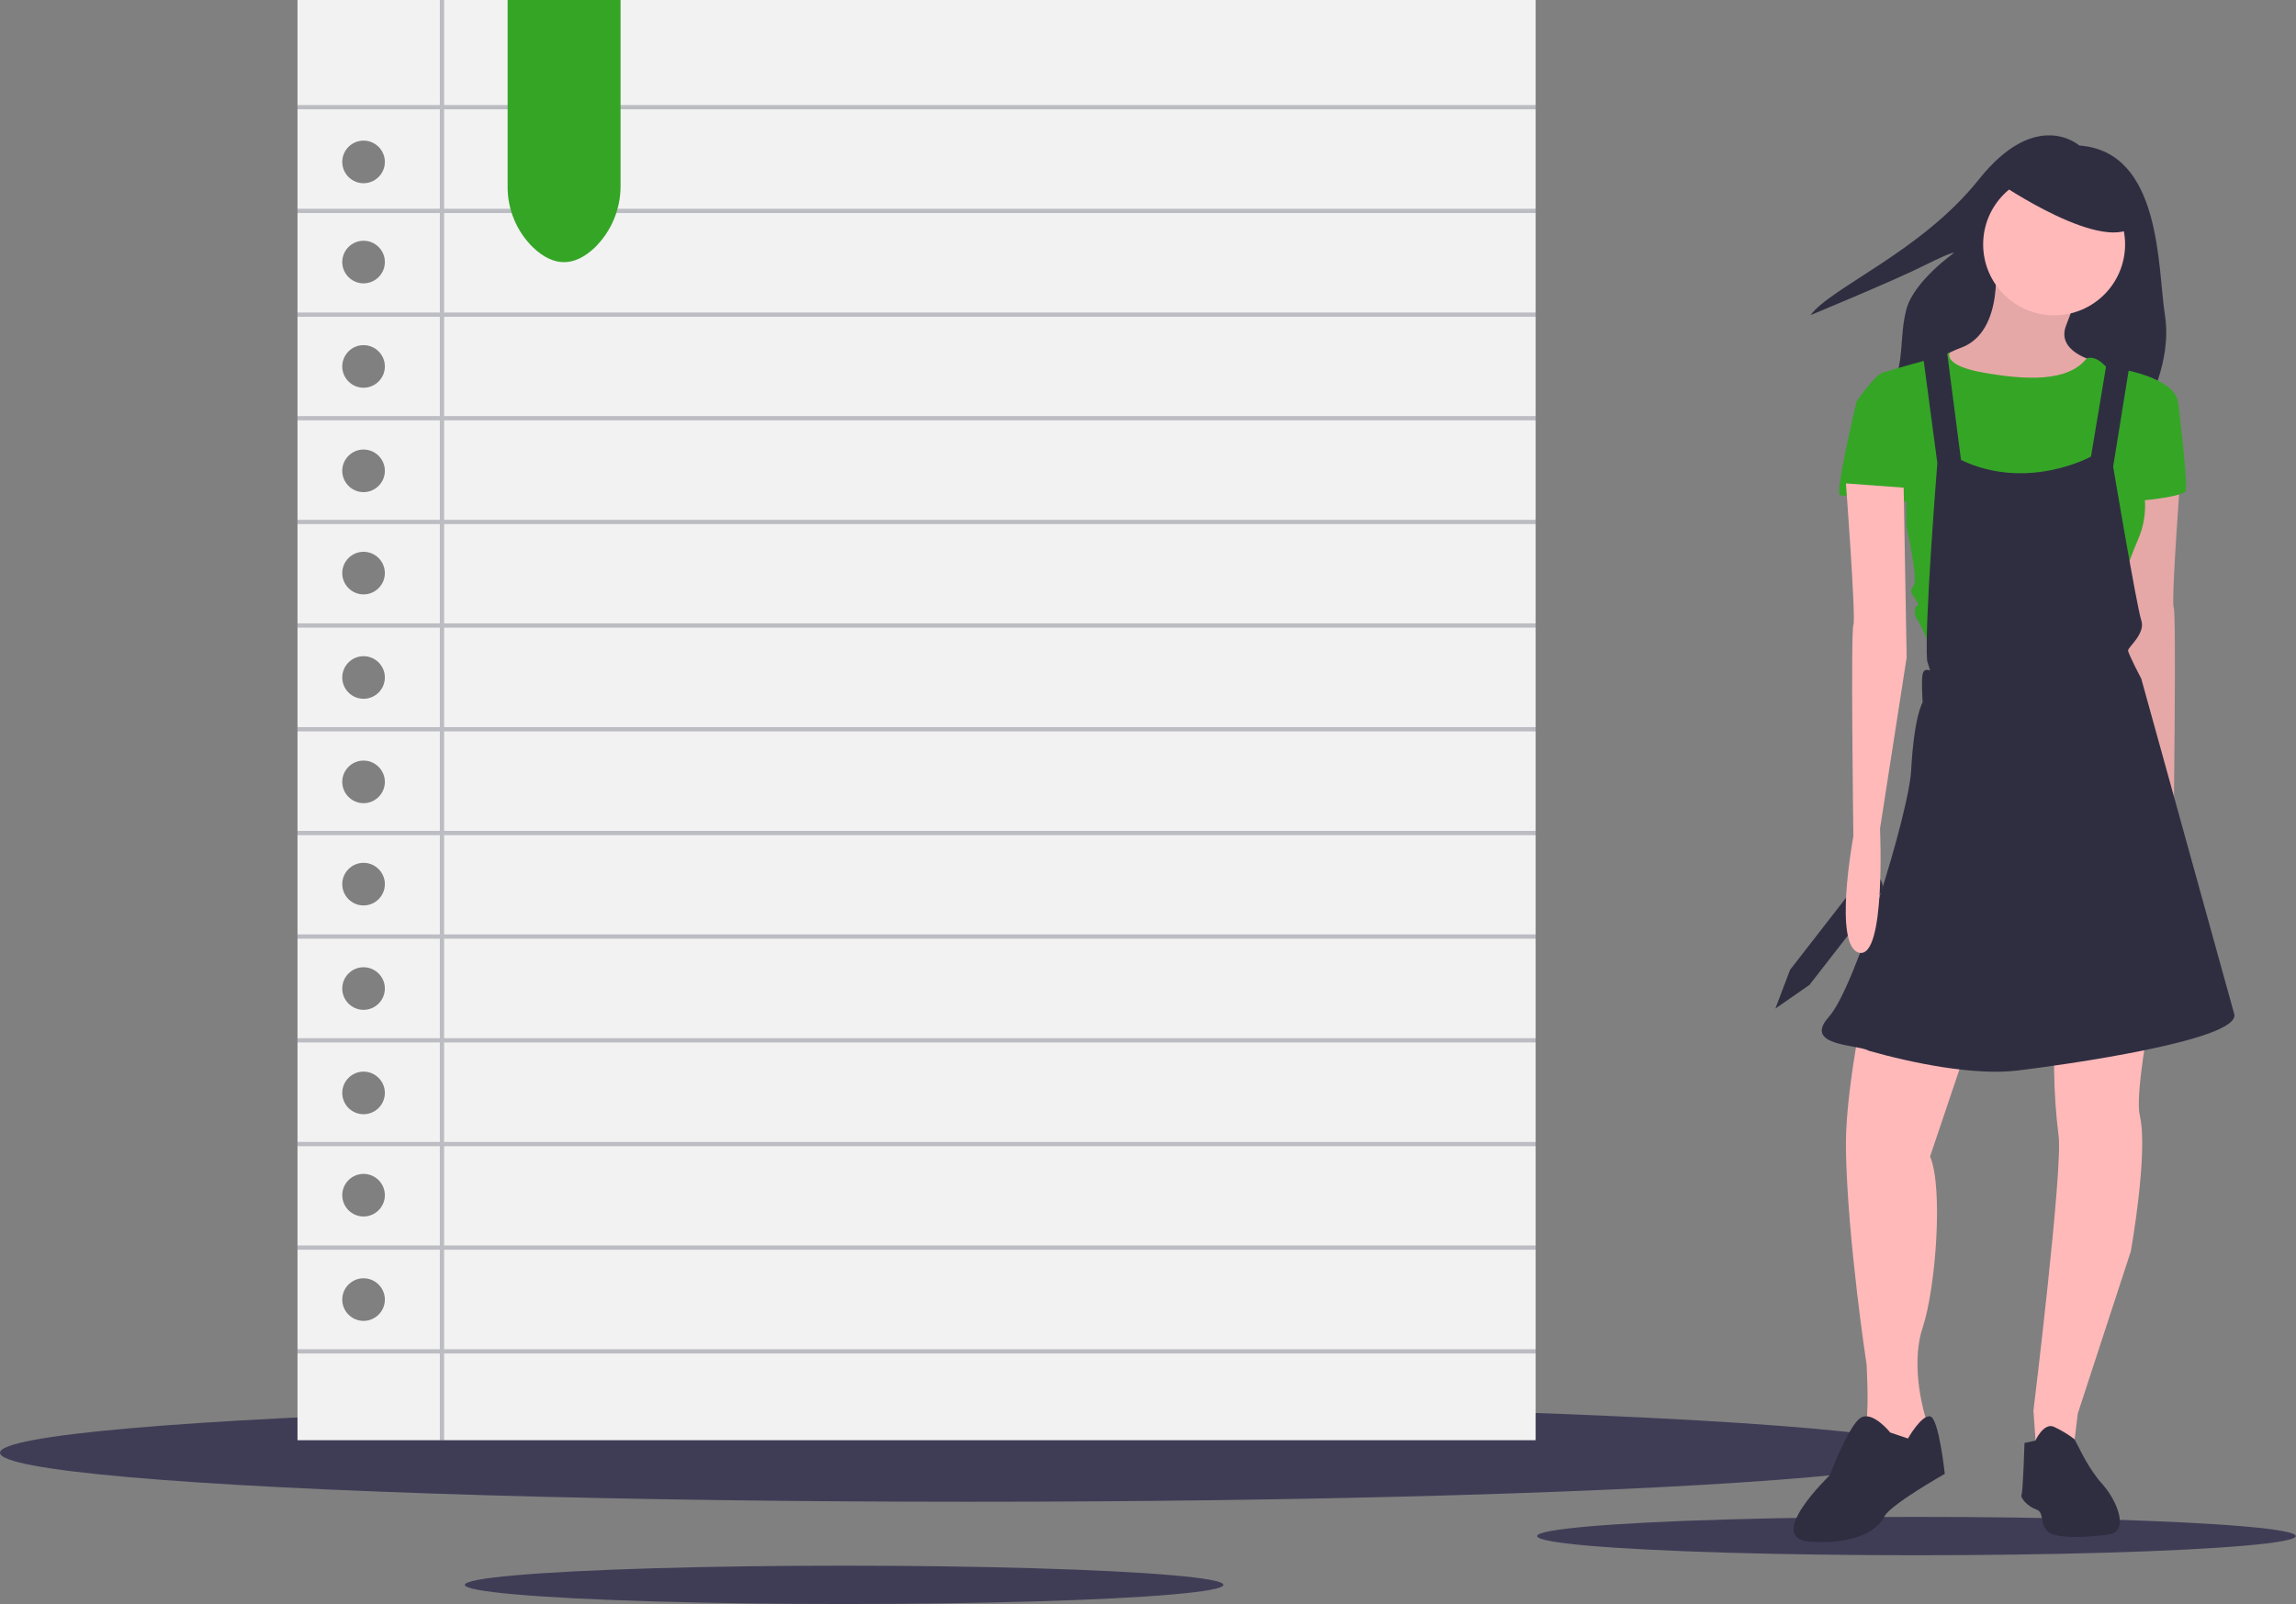
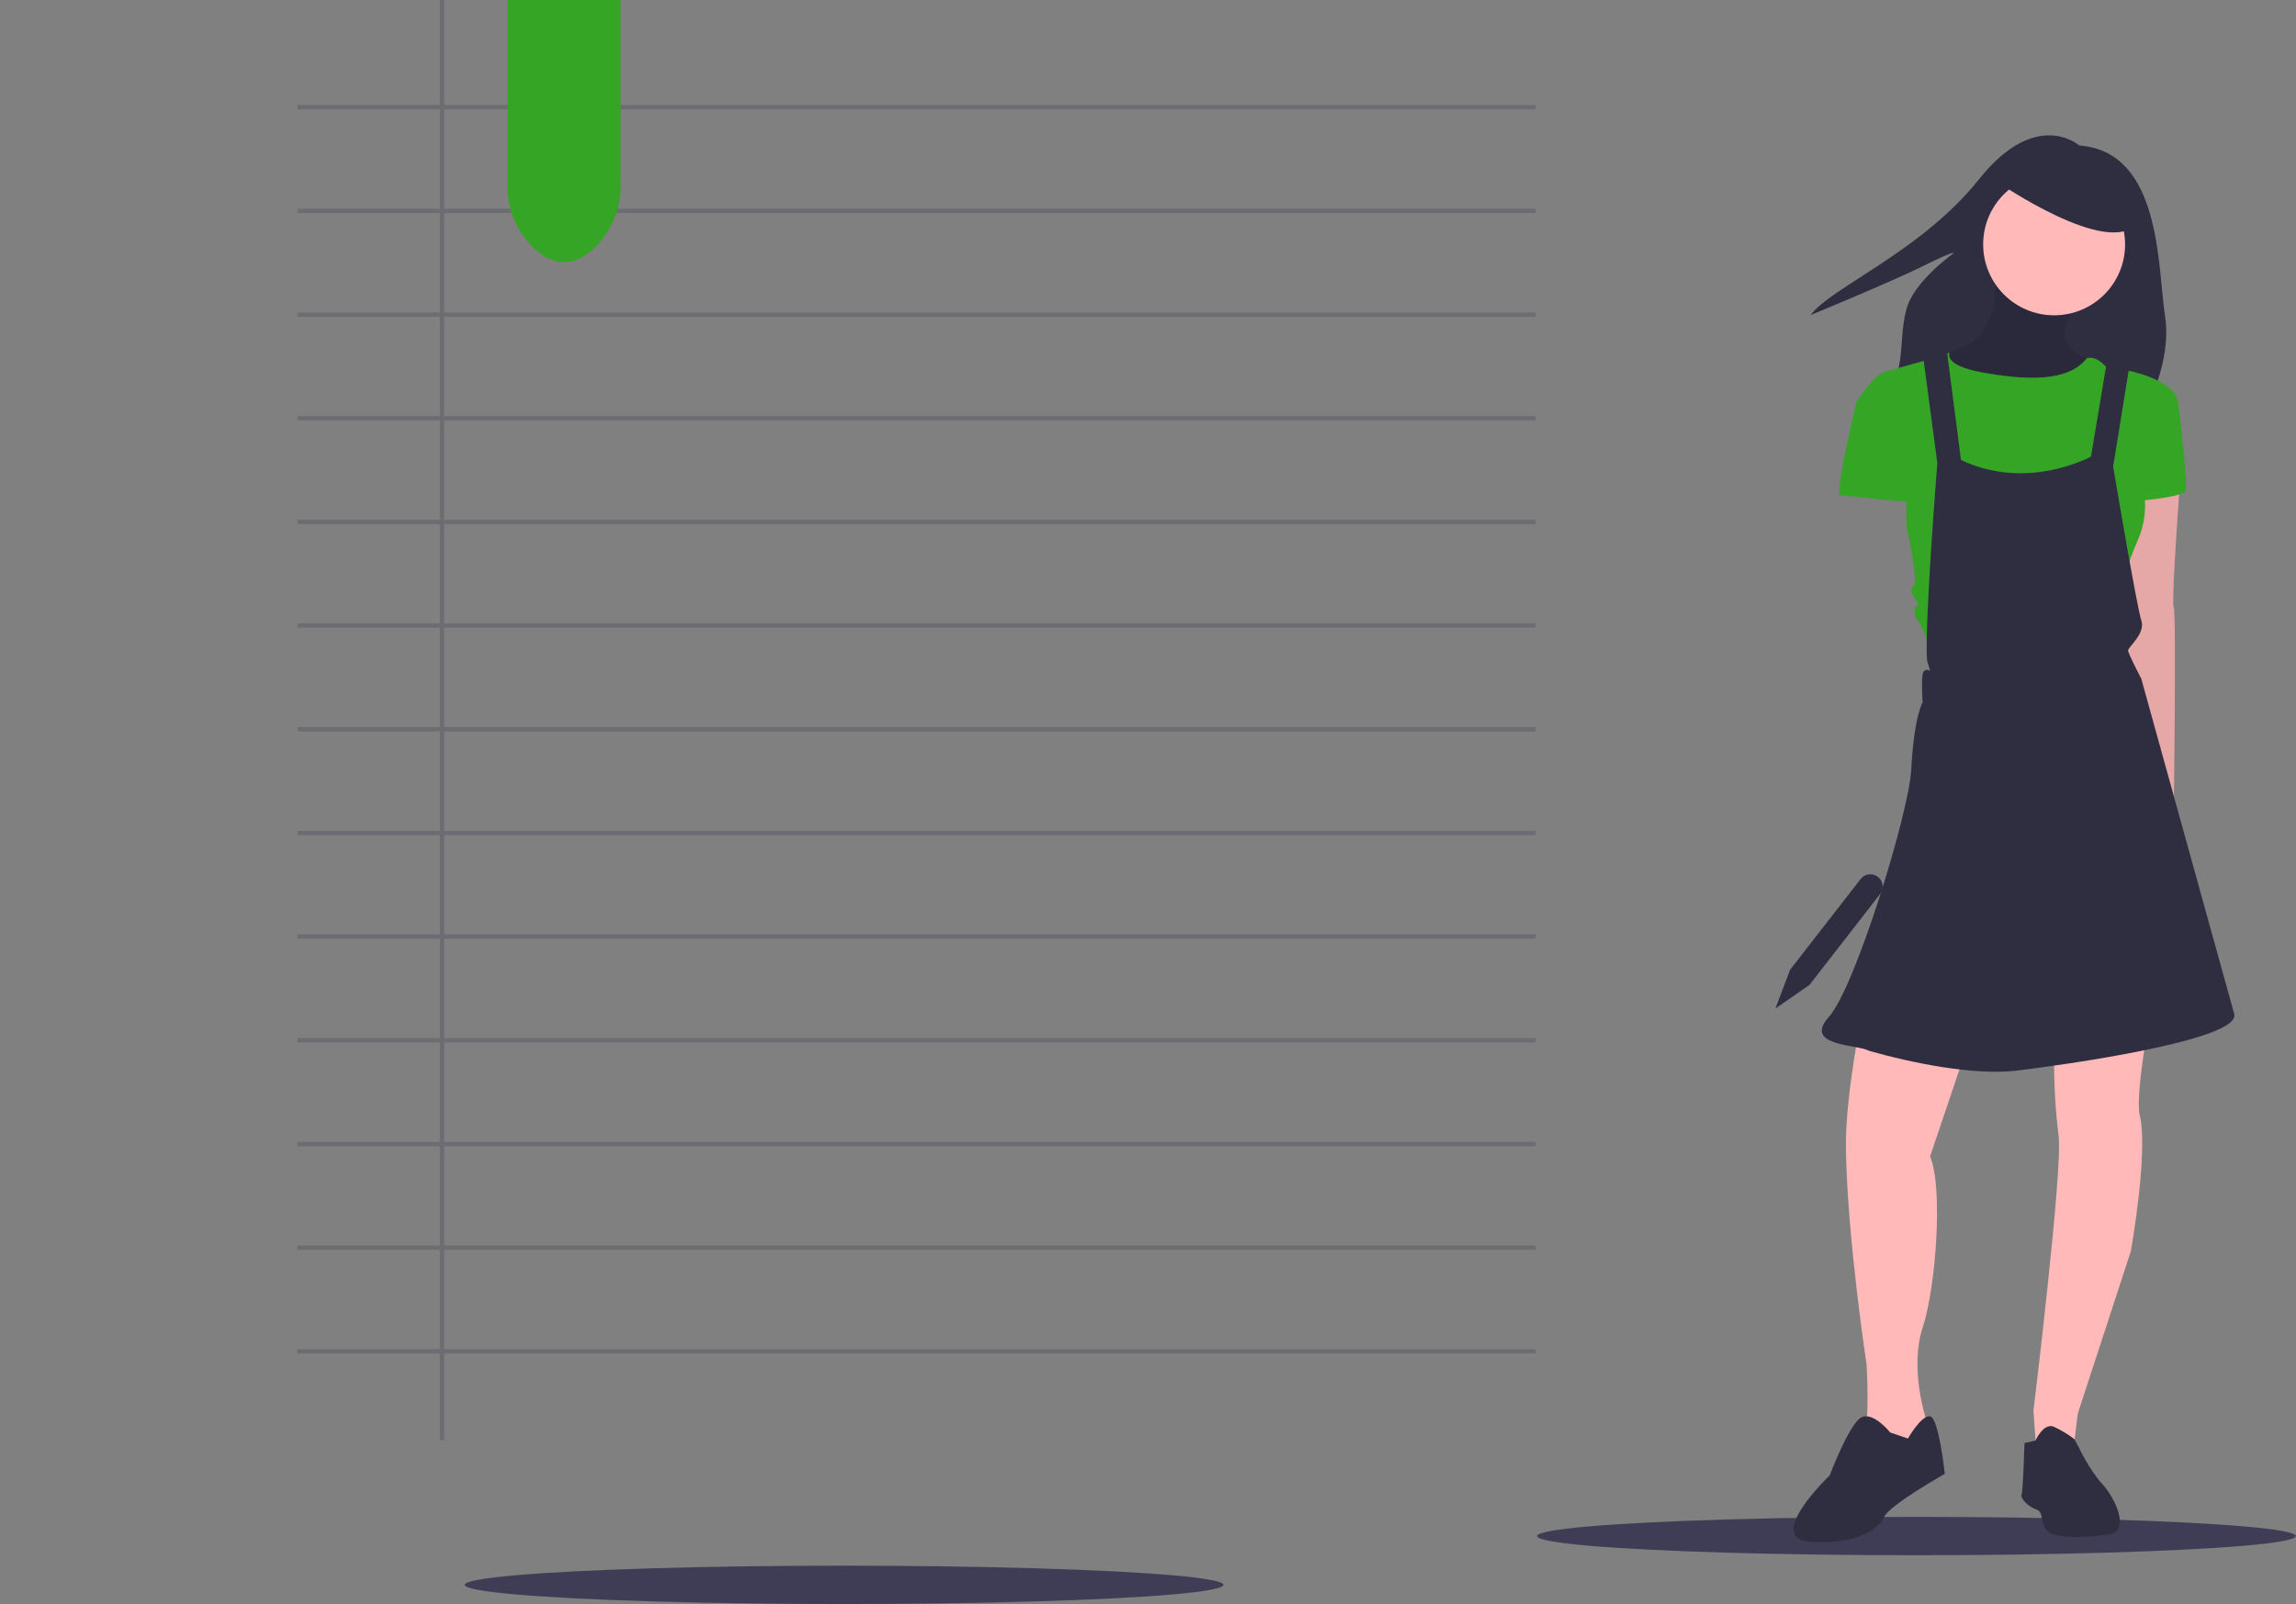
<svg xmlns="http://www.w3.org/2000/svg" version="1.1" id="b0225cde-a2d2-4693-8ce5-502a1e8a6144" x="0px" y="0px" viewBox="0 0 1077.4 752.9" style="enable-background:new 0 0 1077.4 752.9;" xml:space="preserve">
  <rect x="0" y="0" width="1077.4" height="752.9" fill="#808080" stroke="none" />
  <style type="text/css">
	.st0{fill:#3F3D56;}
	.st1{fill:#2F2E41;}
	.st2{fill:#FFB9B9;}
	.st3{opacity:0.1;enable-background:new    ;}
	.st4{fill:#35A526;}
	.st5{fill:#F2F2F2;}
	.st6{opacity:0.3;fill:#3F3D56;enable-background:new    ;}
</style>
-   <ellipse class="st0" cx="455" cy="681.9" rx="455" ry="23" />
  <ellipse class="st0" cx="899.3" cy="721" rx="178" ry="9" />
  <ellipse class="st0" cx="396.1" cy="743.9" rx="178" ry="9" />
  <path class="st1" d="M975.7,68.3c0,0-20.1-18-47.1,15.9s-69.3,50.6-79,63.7c0,0,40.2-16.6,54-23.6c13.9-6.9,13.2-5.5,13.2-5.5  s-18.7,13.2-22.2,26.3c-3.5,13.2-0.7,24.2-6.9,37.4s119.2,9,119.2,9s12.5-21.5,9-43.6S1014.5,71.1,975.7,68.3z" />
-   <path class="st2" d="M936.2,121.6c0,0,4.8,33.9-15.9,41.6c-20.8,7.6-13.2,18-13.2,18l31.2,15.2l33.3-10.4l11.1-16.6  c0,0-18-4.2-13.2-16.6c4.8-12.5,6.2-16.6,6.2-16.6L936.2,121.6z" />
  <path class="st3" d="M936.2,121.6c0,0,4.8,33.9-15.9,41.6c-20.8,7.6-13.2,18-13.2,18l31.2,15.2l33.3-10.4l11.1-16.6  c0,0-18-4.2-13.2-16.6c4.8-12.5,6.2-16.6,6.2-16.6L936.2,121.6z" />
  <path class="st2" d="M1023.5,218.6c0,0-4.8,63.7-3.5,66.5s0,99.1,0,99.1s9.7,52-2.8,54.7s-9.7-58.2-9.7-58.2l-12.5-80.4l1.4-79.7  L1023.5,218.6z" />
  <path class="st3" d="M1023.5,218.6c0,0-4.8,63.7-3.5,66.5s0,99.1,0,99.1s9.7,52-2.8,54.7s-9.7-58.2-9.7-58.2l-12.5-80.4l1.4-79.7  L1023.5,218.6z" />
  <path class="st2" d="M888.4,410.5c0,0-22.9,86.6-22.2,128.9s9.7,101.1,9.7,101.1s1.4,25.6-0.7,28.4s10.4,14.5,10.4,14.5l13.2-7.6  l4.8-5.5v-4.8c0,0-7.6-23.6-1.4-42.3s9.7-65.8,3.5-80.4l43-127.5L888.4,410.5z" />
  <path class="st1" d="M887,672.4c0,0-8.3-10.4-13.9-6.9s-14.5,27-14.5,27s-31.2,29.8-9,31.2s31.9-6.2,34.6-11.8s28.4-20.1,28.4-20.1  s-2.8-26.3-6.9-27s-10.4,10.4-10.4,10.4L887,672.4z" />
  <path class="st2" d="M963.9,416.1V502c0.1,10.4,0.8,20.8,2.1,31.2c2.1,15.2-11.8,128.9-11.8,128.9l1.4,20.1l17.3-1.4l2.1-17.3  l24.9-76.2c0,0,8.3-46.4,4.2-63.7c-4.2-17.3,21.5-128.2,21.5-128.2L963.9,416.1z" />
  <path class="st1" d="M950,677.3l5.1-1.1c0,0,3.9-8.6,8.7-6.5c3.4,1.6,6.6,3.5,9.6,5.8l2.1,3.9c0,0,4.8,10.4,11.1,17.3  s13.2,22.2,2.8,23.6s-24.2,2.1-28.4-1.4s-1.4-9-5.5-10.4s-7.6-5.5-6.9-6.9S950,677.3,950,677.3z" />
  <circle class="st2" cx="963.9" cy="114.7" r="33.3" />
  <path class="st4" d="M905.7,168.7l9.2-3.2c0,0-3.6,6,15.8,9.4s39.5,4.7,48.5-6.7c0,0,3.5-1.7,8.3,3.2c4.8,4.8,7.6,3.5,7.6,3.5  l-3.5,18l-6.9,33.3l-9,24.9l-25.6-5.5l-27.7-20.1l-10.4-27v-24.9L905.7,168.7z" />
  <path class="st4" d="M990.2,178.4l6.9-4.8c0,0,23.6,4.2,24.9,15.2l-18,34.6c3.7,9.6,3.4,20.3-0.7,29.8c-6.9,15.9-6.2,19.4-6.2,19.4  l-4.8,20.8l-88,6.9c0,0-3.5-8.3-4.8-9.7s-1.4-6.2,0-6.2s0-2.1-1.4-4.2s-2.1-2.8,0-5.5s-3.5-27.7-3.5-27.7v-27l-23.6-31.2  c0,0,8.3-12.5,12.5-13.9c4.2-1.4,23.9-6.8,23.9-6.8l4.5,6.6l6.2,50.1l9,30.5l37.9-6.4l14.7-24.7l9.7-29.1L990.2,178.4z" />
  <path class="st4" d="M1016.6,184.7l5.5,4.2c0,0,4.8,38.8,3.5,41.6s-25.6,5.5-26.3,4.2S1016.6,184.7,1016.6,184.7z" />
  <path class="st1" d="M902.2,165.6l6.9,51.8c0,0-6.2,77-4.8,92.7l1.4,4.7c0,0-2.8-1.6-3.5,1.6c-0.7,3.1,0,13.3,0,13.3s-4,6.1-5.4,32  c-1,19.4-26.1,101.7-38.6,115.6c-12.5,13.9,13.9,12.9,18.7,15.9c20.8,5.9,49.6,11.7,69.7,9.3c20.1-2.4,105.3-14.2,101.8-26.6  c-1.9-6.8-43.6-157.3-43.6-157.3s-6.2-11.8-6.2-13.3c0-1.6,8.3-7.9,6.2-14.1S991.6,219,991.6,219l7.6-47.1l-10.4-3.1l-7.6,45.5  c0,0-29.8,16.5-61,1.6l-6.9-53.4L902.2,165.6z" />
  <path class="st4" d="M876.6,186.8l-5.5,2.1c0,0-10.4,43.6-7.6,43.6s36,4.2,36,2.8s-6.2-35.3-6.2-35.3L876.6,186.8z" />
  <path class="st1" d="M937.6,85.6c0,0,51.3,35.3,65.1,19.4s-24.2-29.8-24.2-29.8l-31.9-3.5L937.6,85.6z" />
-   <path class="st5" d="M139.6,0v676h581V0L139.6,0z M170.6,620c-5.5,0-10-4.5-10-10s4.5-10,10-10c5.5,0,10,4.5,10,10  S176.1,620,170.6,620z M170.6,571c-5.5,0-10-4.5-10-10s4.5-10,10-10c5.5,0,10,4.5,10,10S176.1,571,170.6,571z M170.6,523  c-5.5,0-10-4.5-10-10c0-5.5,4.5-10,10-10c5.5,0,10,4.5,10,10C180.6,518.5,176.1,523,170.6,523z M170.6,474c-5.5,0-10-4.5-10-10  s4.5-10,10-10c5.5,0,10,4.5,10,10S176.1,474,170.6,474z M170.6,425c-5.5,0-10-4.5-10-10s4.5-10,10-10c5.5,0,10,4.5,10,10  C180.6,420.5,176.1,425,170.6,425C170.6,425,170.6,425,170.6,425L170.6,425z M170.6,377c-5.5,0-10-4.5-10-10s4.5-10,10-10  c5.5,0,10,4.5,10,10C180.6,372.5,176.1,377,170.6,377C170.6,377,170.6,377,170.6,377L170.6,377z M170.6,328c-5.5,0-10-4.5-10-10  s4.5-10,10-10c5.5,0,10,4.5,10,10C180.6,323.5,176.1,328,170.6,328C170.6,328,170.6,328,170.6,328L170.6,328z M170.6,279  c-5.5,0-10-4.5-10-10s4.5-10,10-10c5.5,0,10,4.5,10,10C180.6,274.5,176.1,279,170.6,279C170.6,279,170.6,279,170.6,279L170.6,279z   M170.6,231c-5.5,0-10-4.5-10-10s4.5-10,10-10c5.5,0,10,4.5,10,10C180.6,226.5,176.1,231,170.6,231C170.6,231,170.6,231,170.6,231  L170.6,231z M170.6,182c-5.5,0-10-4.5-10-10c0-5.5,4.5-10,10-10c5.5,0,10,4.5,10,10C180.6,177.5,176.1,182,170.6,182  C170.6,182,170.6,182,170.6,182L170.6,182z M170.6,133c-5.5,0-10-4.5-10-10c0-5.5,4.5-10,10-10c5.5,0,10,4.5,10,10  C180.6,128.5,176.1,133,170.6,133C170.6,133,170.6,133,170.6,133L170.6,133z M170.6,86c-5.5,0-10-4.5-10-10s4.5-10,10-10  c5.5,0,10,4.5,10,10C180.6,81.5,176.1,86,170.6,86C170.6,86,170.6,86,170.6,86L170.6,86z" />
  <polygon class="st6" points="720.6,51.3 720.6,49.3 208.4,49.3 208.4,0 206.4,0 206.4,49.3 139.6,49.3 139.6,51.3 206.4,51.3   206.4,98 139.6,98 139.6,100 206.4,100 206.4,146.7 139.6,146.7 139.6,148.7 206.4,148.7 206.4,195.3 139.6,195.3 139.6,197.3   206.4,197.3 206.4,244 139.6,244 139.6,246 206.4,246 206.4,292.6 139.6,292.6 139.6,294.6 206.4,294.6 206.4,341.3 139.6,341.3   139.6,343.3 206.4,343.3 206.4,390 139.6,390 139.6,392 206.4,392 206.4,438.6 139.6,438.6 139.6,440.6 206.4,440.6 206.4,487.3   139.6,487.3 139.6,489.3 206.4,489.3 206.4,536 139.6,536 139.6,538 206.4,538 206.4,584.6 139.6,584.6 139.6,586.6 206.4,586.6   206.4,633.3 139.6,633.3 139.6,635.3 206.4,635.3 206.4,676 208.4,676 208.4,635.3 720.6,635.3 720.6,633.3 208.4,633.3   208.4,586.6 720.6,586.6 720.6,584.6 208.4,584.6 208.4,538 720.6,538 720.6,536 208.4,536 208.4,489.3 720.6,489.3 720.6,487.3   208.4,487.3 208.4,440.6 720.6,440.6 720.6,438.6 208.4,438.6 208.4,392 720.6,392 720.6,390 208.4,390 208.4,343.3 720.6,343.3   720.6,341.3 208.4,341.3 208.4,294.6 720.6,294.6 720.6,292.6 208.4,292.6 208.4,246 720.6,246 720.6,244 208.4,244 208.4,197.3   720.6,197.3 720.6,195.3 208.4,195.3 208.4,148.7 720.6,148.7 720.6,146.7 208.4,146.7 208.4,100 720.6,100 720.6,98 208.4,98   208.4,51.3 " />
  <path class="st4" d="M279,116.3c-9.6,9-19.1,9-28.7,0c-7.8-7.5-12.2-18-12.1-28.8V0h53v87.4C291.2,98.3,286.8,108.7,279,116.3z" />
  <g>
    <path class="st1" d="M833.1,473.4l16-11.1l33.1-42.6c2-2.5,1.5-6.2-1-8.1l0,0c-2.5-2-6.2-1.5-8.1,1l-33.1,42.6L833.1,473.4z" />
-     <path class="st2" d="M866.2,226.9c0,0,4.8,63.7,3.5,66.5s0,99.1,0,99.1s-9.7,52,2.8,54.7s9.7-58.2,9.7-58.2l12.5-80.4l-1.4-79.7   L866.2,226.9z" />
  </g>
</svg>